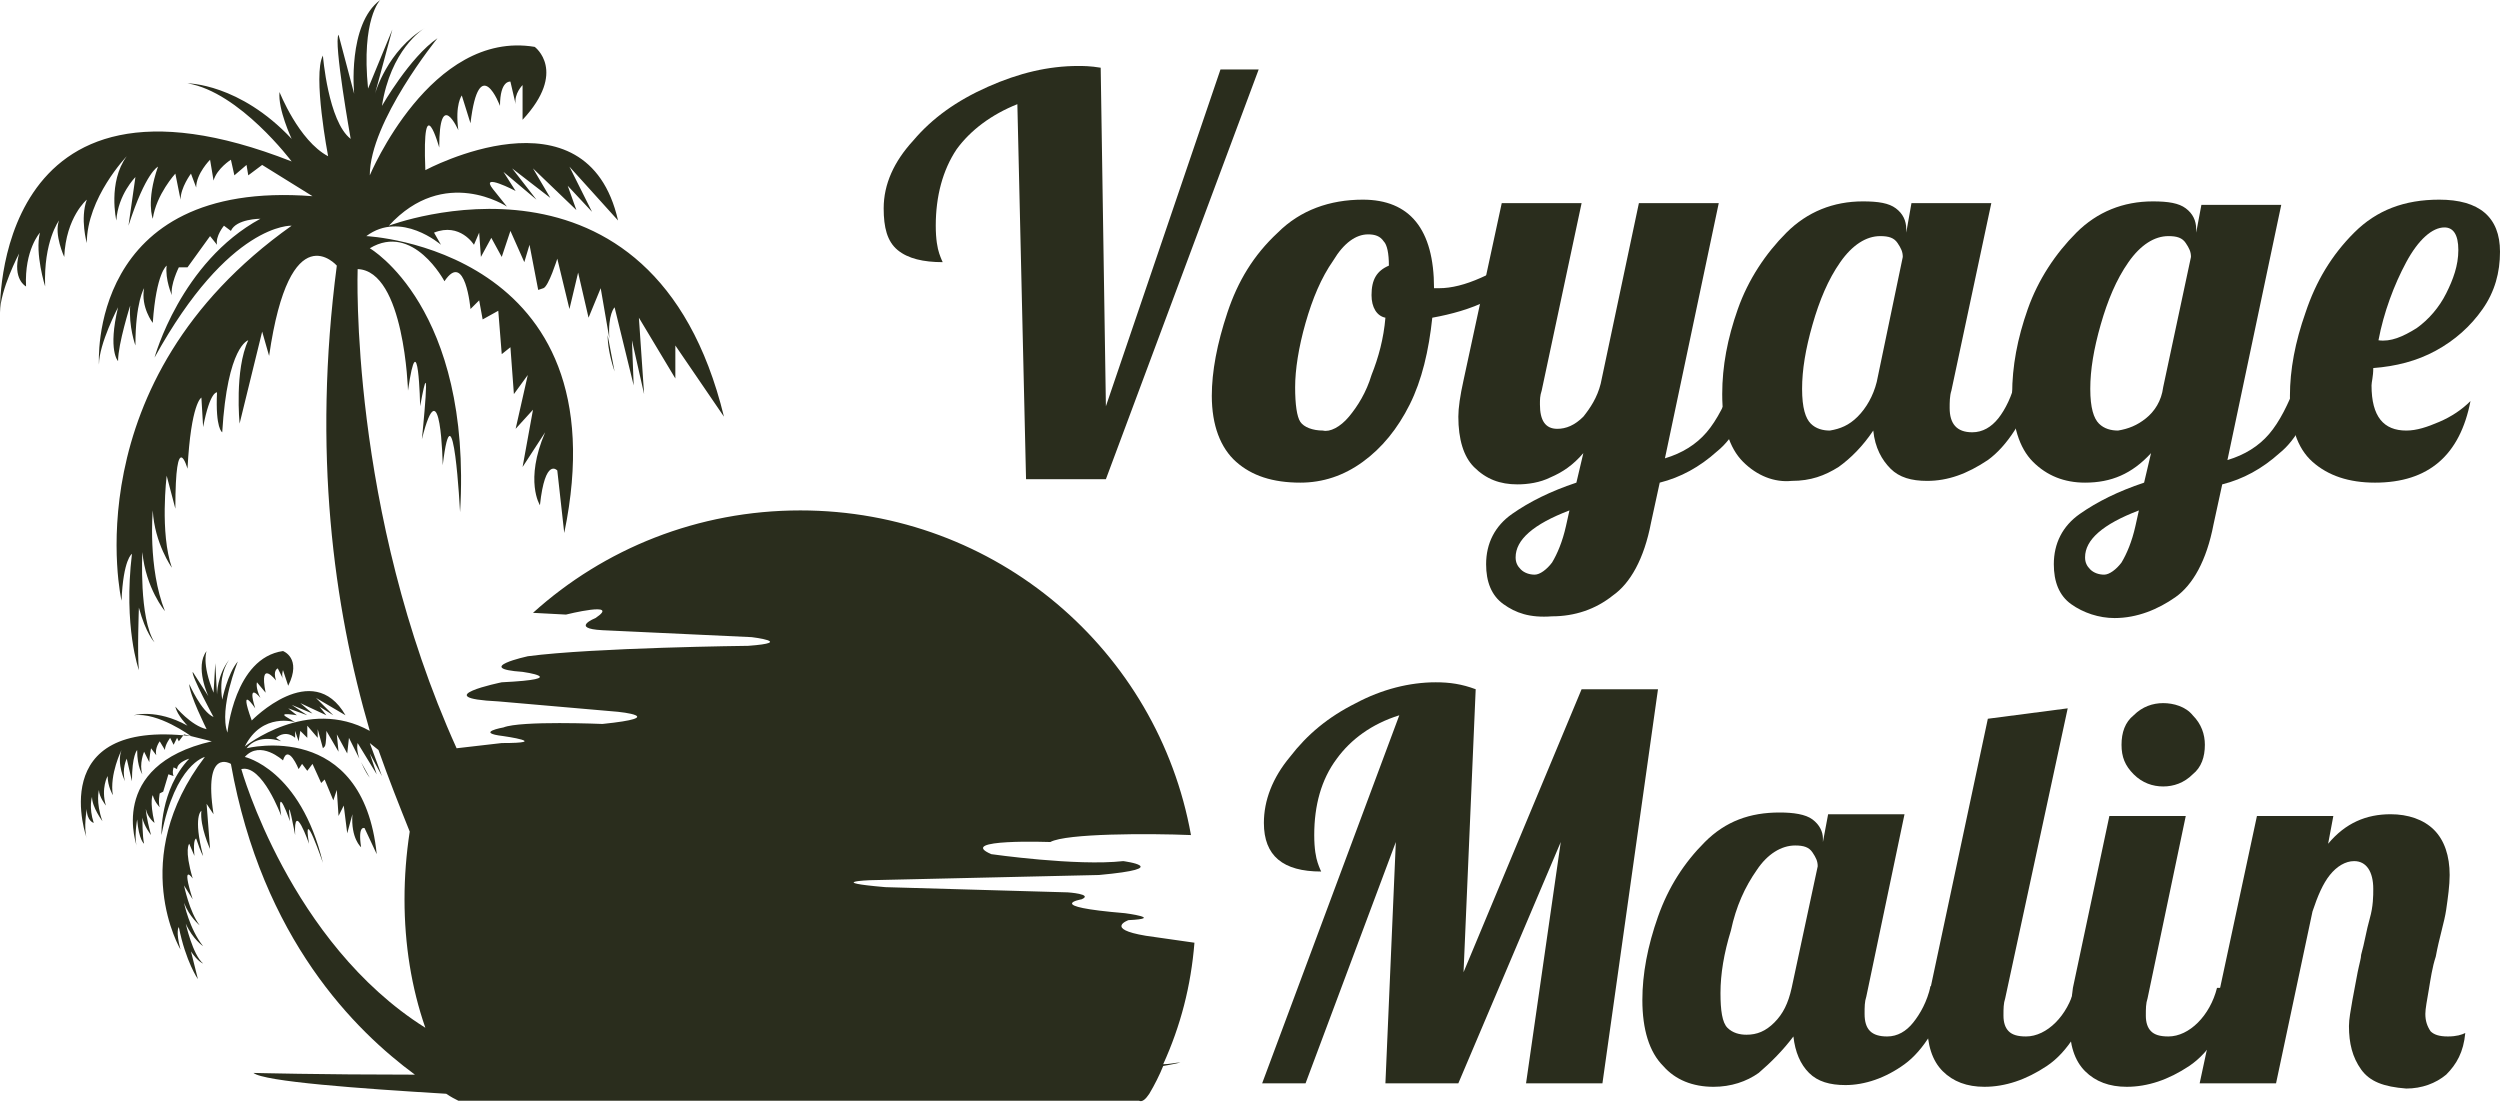
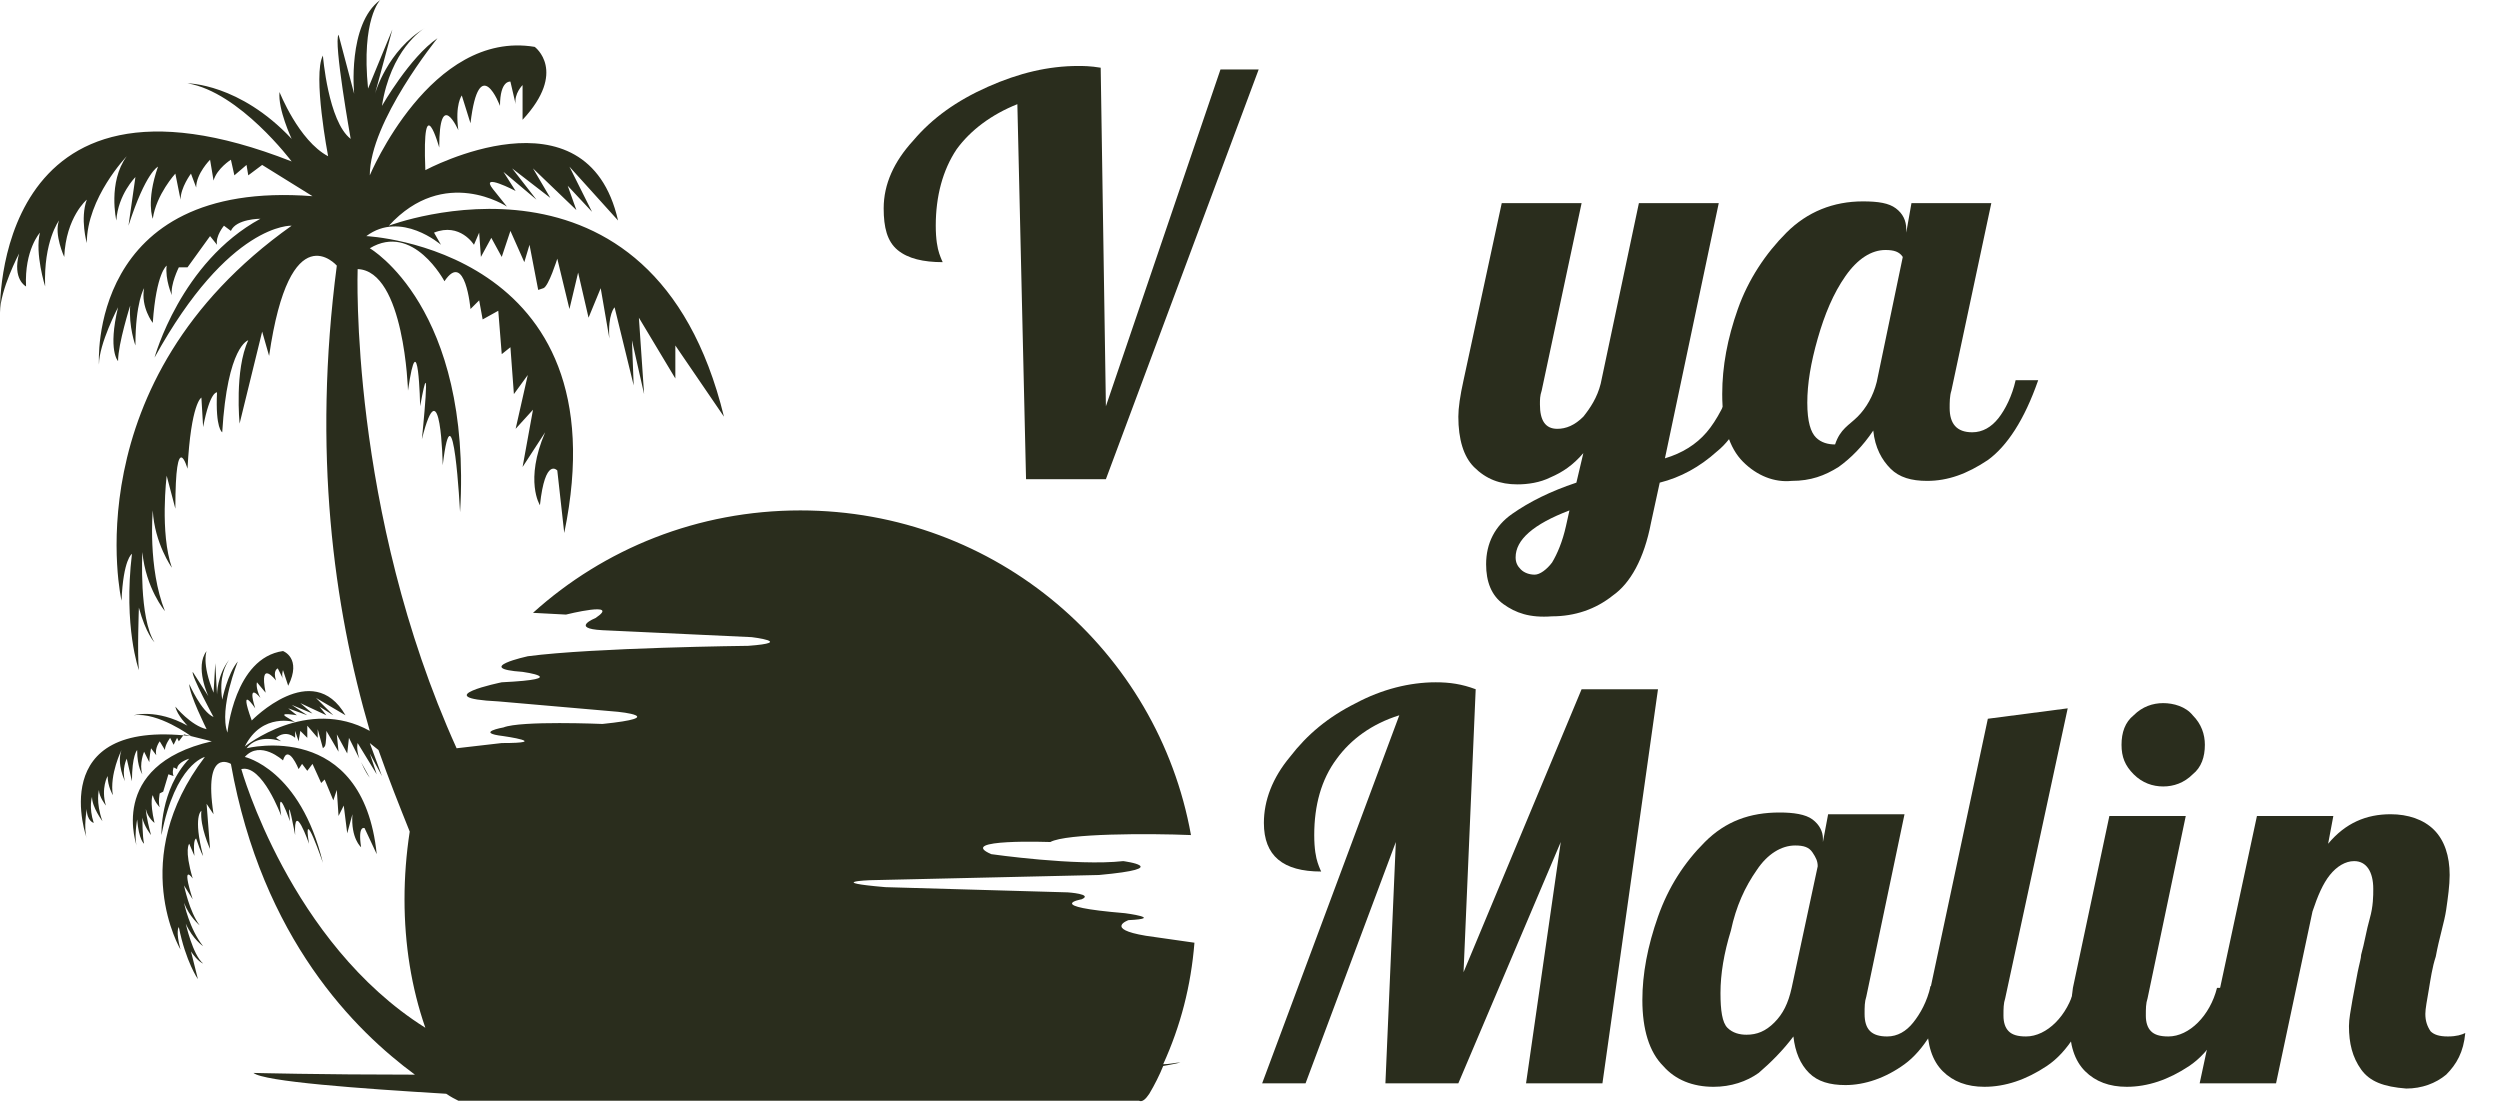
<svg xmlns="http://www.w3.org/2000/svg" version="1.1" id="Layer_1" x="0px" y="0px" width="144px" height="63.7px" viewBox="0 0 144 63.7" style="enable-background:new 0 0 144 63.7;" xml:space="preserve">
  <style type="text/css">
	.st0{fill:#2A2D1D;}
</style>
  <g>
    <g>
      <path class="st0" d="M80.6,41.2c-1.6,0.5-2.8,1.4-3.6,2.5c-0.9,1.2-1.3,2.7-1.3,4.4c0,0.8,0.1,1.3,0.2,1.6    c0.1,0.3,0.2,0.5,0.2,0.5c-2.2,0-3.3-0.9-3.3-2.8c0-1.3,0.5-2.6,1.5-3.8c1-1.3,2.2-2.3,3.8-3.1c1.5-0.8,3.1-1.2,4.6-1.2    c0.8,0,1.5,0.1,2.3,0.4L84.3,56l6.8-16.3h4.4l-3.2,22.7h-4.4l2-13.9L84,62.4h-4.2l0.6-13.9l-5.2,13.9h-2.5L80.6,41.2z" />
      <path class="st0" d="M95.8,61.4c-0.8-0.8-1.2-2.1-1.2-3.8c0-1.5,0.3-3.1,0.9-4.8c0.6-1.7,1.5-3.1,2.7-4.3c1.2-1.2,2.6-1.7,4.3-1.7    c0.8,0,1.5,0.1,1.9,0.4c0.4,0.3,0.6,0.7,0.6,1.1v0.2l0.3-1.6h4.4l-2.2,10.5c-0.1,0.3-0.1,0.6-0.1,1c0,0.9,0.4,1.3,1.3,1.3    c0.6,0,1.1-0.3,1.5-0.8c0.4-0.5,0.8-1.2,1-2.1h1.3c-0.8,2.2-1.7,3.7-2.8,4.5c-1.1,0.8-2.3,1.2-3.4,1.2c-0.9,0-1.6-0.2-2.1-0.7    c-0.5-0.5-0.8-1.2-0.9-2.1c-0.6,0.8-1.3,1.5-2,2.1c-0.7,0.5-1.6,0.8-2.6,0.8C97.5,62.6,96.5,62.2,95.8,61.4z M102.2,58.9    c0.5-0.5,0.8-1.1,1-2l1.5-7c0-0.3-0.1-0.5-0.3-0.8c-0.2-0.3-0.5-0.4-1-0.4c-0.8,0-1.6,0.5-2.2,1.4c-0.7,1-1.2,2.1-1.5,3.5    c-0.4,1.3-0.6,2.5-0.6,3.6c0,1,0.1,1.7,0.4,2c0.3,0.3,0.7,0.4,1.1,0.4C101.2,59.6,101.7,59.4,102.2,58.9z" />
      <path class="st0" d="M111.9,61.7c-0.6-0.6-0.9-1.5-0.9-2.8c0-0.5,0.1-1.2,0.2-2l3.3-15.5l4.6-0.6l-3.6,16.7    c-0.1,0.3-0.1,0.6-0.1,1c0,0.4,0.1,0.7,0.3,0.9c0.2,0.2,0.5,0.3,1,0.3c0.6,0,1.2-0.3,1.7-0.8c0.5-0.5,0.9-1.2,1.1-2h1.3    c-0.8,2.2-1.7,3.7-2.9,4.5c-1.2,0.8-2.4,1.2-3.6,1.2C113.3,62.6,112.5,62.3,111.9,61.7z" />
      <path class="st0" d="M120.1,61.7c-0.6-0.6-0.9-1.5-0.9-2.8c0-0.5,0.1-1.2,0.2-2l2.1-9.9h4.4l-2.2,10.5c-0.1,0.3-0.1,0.6-0.1,1    c0,0.4,0.1,0.7,0.3,0.9c0.2,0.2,0.5,0.3,1,0.3c0.6,0,1.2-0.3,1.7-0.8c0.5-0.5,0.9-1.2,1.1-2h1.3c-0.8,2.2-1.7,3.7-2.9,4.5    c-1.2,0.8-2.4,1.2-3.6,1.2C121.5,62.6,120.7,62.3,120.1,61.7z M122.9,44.6c-0.5-0.5-0.7-1-0.7-1.7c0-0.7,0.2-1.3,0.7-1.7    c0.5-0.5,1.1-0.7,1.7-0.7s1.3,0.2,1.7,0.7c0.5,0.5,0.7,1.1,0.7,1.7c0,0.7-0.2,1.3-0.7,1.7c-0.5,0.5-1.1,0.7-1.7,0.7    S123.4,45.1,122.9,44.6z" />
      <path class="st0" d="M136,61.6c-0.5-0.7-0.7-1.5-0.7-2.5c0-0.4,0.1-0.9,0.2-1.5c0.1-0.5,0.2-1.1,0.3-1.6c0.1-0.5,0.2-0.8,0.2-1    c0.2-0.7,0.3-1.4,0.5-2.1s0.2-1.3,0.2-1.7c0-1-0.4-1.6-1.1-1.6c-0.5,0-1,0.3-1.4,0.8c-0.4,0.5-0.7,1.2-1,2.1l-2.1,9.9h-4.4    l3.3-15.4h4.4l-0.3,1.6c1-1.2,2.2-1.7,3.6-1.7c1,0,1.9,0.3,2.5,0.9c0.6,0.6,0.9,1.5,0.9,2.6c0,0.6-0.1,1.3-0.2,2    c-0.1,0.7-0.4,1.6-0.6,2.7c-0.2,0.6-0.3,1.3-0.4,1.9c-0.1,0.6-0.2,1.1-0.2,1.4c0,0.4,0.1,0.7,0.3,1c0.2,0.2,0.5,0.3,1,0.3    c0.5,0,0.8-0.1,1-0.2c-0.1,1.1-0.5,1.8-1.1,2.4c-0.6,0.5-1.4,0.8-2.3,0.8C137.3,62.6,136.5,62.3,136,61.6z" />
    </g>
  </g>
  <g>
    <path class="st0" d="M58.6,6c-1.5,0.6-2.7,1.5-3.5,2.6c-0.8,1.2-1.2,2.7-1.2,4.4c0,0.8,0.1,1.3,0.2,1.6s0.2,0.5,0.2,0.5   c-1.1,0-2-0.2-2.6-0.7c-0.6-0.5-0.8-1.3-0.8-2.4c0-1.4,0.6-2.7,1.7-3.9c1.1-1.3,2.5-2.3,4.3-3.1s3.5-1.2,5.2-1.2   c0.3,0,0.7,0,1.3,0.1l0.3,19.5L70.3,4h2.2l-8.8,23.6h-4.6L58.6,6z" />
-     <path class="st0" d="M71.2,26.6c-0.9-0.8-1.4-2.1-1.4-3.8c0-1.4,0.3-3,0.9-4.8s1.5-3.3,2.9-4.6c1.3-1.3,3-1.9,4.9-1.9   c2.7,0,4.1,1.7,4.1,5.1v0c0.1,0,0.2,0,0.3,0c0.7,0,1.5-0.2,2.4-0.6c0.9-0.4,1.7-0.8,2.5-1.3l0.3,0.9c-0.6,0.7-1.4,1.2-2.4,1.7   c-1,0.5-2.1,0.8-3.2,1c-0.2,1.9-0.6,3.6-1.3,5c-0.7,1.4-1.6,2.5-2.7,3.3c-1.1,0.8-2.3,1.2-3.6,1.2C73.3,27.8,72.1,27.4,71.2,26.6z    M77.7,24c0.5-0.6,1-1.4,1.3-2.4c0.4-1,0.7-2.1,0.8-3.3C79.3,18.2,79,17.7,79,17c0-0.9,0.3-1.4,1-1.7c0-0.7-0.1-1.2-0.3-1.4   c-0.2-0.3-0.5-0.4-0.9-0.4c-0.7,0-1.4,0.5-2,1.5c-0.7,1-1.2,2.2-1.6,3.6c-0.4,1.4-0.6,2.7-0.6,3.7c0,1,0.1,1.7,0.3,2   c0.2,0.3,0.7,0.5,1.3,0.5C76.6,24.9,77.2,24.6,77.7,24z" />
    <path class="st0" d="M86.6,34.8c-0.7-0.5-1-1.3-1-2.3c0-1.2,0.5-2.2,1.5-2.9c1-0.7,2.2-1.3,3.7-1.8l0.4-1.7   c-0.6,0.7-1.2,1.1-1.9,1.4c-0.6,0.3-1.3,0.4-1.9,0.4c-1,0-1.8-0.3-2.5-1c-0.6-0.6-0.9-1.6-0.9-2.9c0-0.5,0.1-1.2,0.3-2.1l2.2-10.2   h4.6l-2.3,10.8c-0.1,0.3-0.1,0.5-0.1,0.8c0,0.9,0.3,1.4,1,1.4c0.5,0,1-0.2,1.5-0.7c0.4-0.5,0.8-1.1,1-1.9l2.2-10.4h4.6l-3.1,14.7   c1-0.3,1.8-0.8,2.4-1.5c0.6-0.7,1.1-1.7,1.6-3h1.3c-0.6,1.9-1.3,3.3-2.3,4.1c-1,0.9-2.1,1.5-3.3,1.8l-0.5,2.3   c-0.4,2.1-1.2,3.5-2.2,4.2c-1,0.8-2.2,1.2-3.5,1.2C88.1,35.6,87.3,35.3,86.6,34.8z M89.4,32.4c0.3-0.5,0.6-1.2,0.8-2.1l0.2-0.9   c-2.1,0.8-3.1,1.7-3.1,2.7c0,0.3,0.1,0.5,0.3,0.7s0.5,0.3,0.8,0.3C88.7,33.1,89.1,32.8,89.4,32.4z" />
-     <path class="st0" d="M100.4,26.6c-0.8-0.8-1.2-2.1-1.2-3.9c0-1.6,0.3-3.2,0.9-4.9c0.6-1.7,1.6-3.2,2.8-4.4c1.2-1.2,2.7-1.8,4.4-1.8   c0.9,0,1.5,0.1,1.9,0.4c0.4,0.3,0.6,0.7,0.6,1.2v0.2l0.3-1.7h4.6l-2.3,10.8c-0.1,0.3-0.1,0.7-0.1,1c0,0.9,0.4,1.4,1.3,1.4   c0.6,0,1.1-0.3,1.5-0.8c0.4-0.5,0.8-1.3,1-2.2h1.3c-0.8,2.3-1.8,3.8-2.9,4.6c-1.2,0.8-2.3,1.2-3.5,1.2c-0.9,0-1.6-0.2-2.1-0.7   c-0.5-0.5-0.9-1.2-1-2.2c-0.6,0.9-1.3,1.6-2,2.1c-0.8,0.5-1.6,0.8-2.7,0.8C102.2,27.8,101.2,27.4,100.4,26.6z M107,24   c0.5-0.5,0.9-1.2,1.1-2l1.5-7.2c0-0.3-0.1-0.5-0.3-0.8c-0.2-0.3-0.5-0.4-1-0.4c-0.8,0-1.6,0.5-2.3,1.5c-0.7,1-1.2,2.2-1.6,3.6   c-0.4,1.4-0.6,2.6-0.6,3.7c0,1.1,0.2,1.7,0.5,2c0.3,0.3,0.7,0.4,1.1,0.4C106,24.7,106.5,24.5,107,24z" />
-     <path class="st0" d="M119.3,34.8c-0.7-0.5-1-1.3-1-2.3c0-1.2,0.5-2.2,1.5-2.9c1-0.7,2.2-1.3,3.7-1.8l0.4-1.7   c-1.1,1.2-2.3,1.7-3.8,1.7c-1.2,0-2.2-0.4-3-1.2c-0.8-0.8-1.2-2.1-1.2-3.9c0-1.6,0.3-3.2,0.9-4.9c0.6-1.7,1.6-3.2,2.8-4.4   c1.2-1.2,2.7-1.8,4.4-1.8c0.9,0,1.5,0.1,1.9,0.4c0.4,0.3,0.6,0.7,0.6,1.2v0.2l0.3-1.6h4.6l-3.1,14.7c1-0.3,1.8-0.8,2.4-1.5   c0.6-0.7,1.1-1.7,1.6-3h1.3c-0.6,1.9-1.3,3.3-2.3,4.1c-1,0.9-2.1,1.5-3.3,1.8l-0.5,2.3c-0.4,2.1-1.2,3.5-2.2,4.2s-2.2,1.2-3.5,1.2   C120.9,35.6,120,35.3,119.3,34.8z M122.2,32.4c0.3-0.5,0.6-1.2,0.8-2.1l0.2-0.9c-2.1,0.8-3.1,1.7-3.1,2.7c0,0.3,0.1,0.5,0.3,0.7   c0.2,0.2,0.5,0.3,0.8,0.3C121.5,33.1,121.9,32.8,122.2,32.4z M123.6,24.1c0.5-0.4,0.9-1,1-1.8l1.6-7.5c0-0.3-0.1-0.5-0.3-0.8   c-0.2-0.3-0.5-0.4-1-0.4c-0.8,0-1.6,0.5-2.3,1.5c-0.7,1-1.2,2.2-1.6,3.6c-0.4,1.4-0.6,2.6-0.6,3.7c0,1.1,0.2,1.7,0.5,2   c0.3,0.3,0.7,0.4,1.1,0.4C122.6,24.7,123.1,24.5,123.6,24.1z" />
-     <path class="st0" d="M133.2,26.6c-0.9-0.8-1.3-2.1-1.3-3.8c0-1.5,0.3-3.1,0.9-4.8c0.6-1.8,1.5-3.3,2.8-4.6c1.3-1.3,2.9-1.9,4.9-1.9   c2.3,0,3.5,1,3.5,3c0,1.2-0.3,2.3-1,3.3s-1.6,1.8-2.7,2.4c-1.1,0.6-2.3,0.9-3.6,1c0,0.5-0.1,0.8-0.1,1c0,1.8,0.7,2.6,2,2.6   c0.6,0,1.2-0.2,1.9-0.5c0.7-0.3,1.3-0.7,1.8-1.2c-0.6,3.1-2.4,4.7-5.5,4.7C135.3,27.8,134.1,27.4,133.2,26.6z M139.2,18.9   c0.7-0.5,1.3-1.2,1.7-2c0.4-0.8,0.7-1.6,0.7-2.5c0-0.9-0.3-1.3-0.8-1.3c-0.7,0-1.5,0.7-2.2,2c-0.7,1.3-1.3,2.9-1.6,4.5   C137.7,19.7,138.4,19.4,139.2,18.9z" />
+     <path class="st0" d="M100.4,26.6c-0.8-0.8-1.2-2.1-1.2-3.9c0-1.6,0.3-3.2,0.9-4.9c0.6-1.7,1.6-3.2,2.8-4.4c1.2-1.2,2.7-1.8,4.4-1.8   c0.9,0,1.5,0.1,1.9,0.4c0.4,0.3,0.6,0.7,0.6,1.2v0.2l0.3-1.7h4.6l-2.3,10.8c-0.1,0.3-0.1,0.7-0.1,1c0,0.9,0.4,1.4,1.3,1.4   c0.6,0,1.1-0.3,1.5-0.8c0.4-0.5,0.8-1.3,1-2.2h1.3c-0.8,2.3-1.8,3.8-2.9,4.6c-1.2,0.8-2.3,1.2-3.5,1.2c-0.9,0-1.6-0.2-2.1-0.7   c-0.5-0.5-0.9-1.2-1-2.2c-0.6,0.9-1.3,1.6-2,2.1c-0.8,0.5-1.6,0.8-2.7,0.8C102.2,27.8,101.2,27.4,100.4,26.6z M107,24   c0.5-0.5,0.9-1.2,1.1-2l1.5-7.2c-0.2-0.3-0.5-0.4-1-0.4c-0.8,0-1.6,0.5-2.3,1.5c-0.7,1-1.2,2.2-1.6,3.6   c-0.4,1.4-0.6,2.6-0.6,3.7c0,1.1,0.2,1.7,0.5,2c0.3,0.3,0.7,0.4,1.1,0.4C106,24.7,106.5,24.5,107,24z" />
  </g>
  <g>
    <g>
-       <path class="st0" d="M35,19.3c0,0.5,0.1,1.2,0.4,2.1L35,19.3z" />
      <path class="st0" d="M24.5,1.6C24.5,1.6,24.5,1.6,24.5,1.6C24.5,1.6,24.5,1.6,24.5,1.6z" />
      <path class="st0" d="M20.8,43.9c0.1,0.2,0.2,0.5,0.5,0.9L20.8,43.9z" />
      <path class="st0" d="M13.6,37.5C13.6,37.5,13.6,37.5,13.6,37.5C13.6,37.5,13.6,37.5,13.6,37.5z" />
      <path class="st0" d="M66.2,63c0.3-0.5,0.6-1.1,0.8-1.6c0.6-0.1,1-0.2,1-0.2c-0.3,0-0.6,0.1-1,0.1c1-2.2,1.6-4.5,1.8-7L66,53.9    c-2.4-0.4-1-0.9-1-0.9c2.1-0.1-0.2-0.4-0.2-0.4c-4.8-0.4-2.5-0.8-2.5-0.8c0.7-0.3-0.8-0.4-0.8-0.4L51,51.1    c-3.5-0.3-0.9-0.4-0.9-0.4l13.2-0.3c4.4-0.4,1.4-0.8,1.4-0.8c-2.7,0.3-7.6-0.4-7.6-0.4c-2.1-0.9,3.4-0.7,3.4-0.7    c0.9-0.5,5.7-0.5,8.1-0.4c-1.9-10.6-11.2-18.7-22.5-18.7c-5.9,0-11.3,2.2-15.4,5.9l1.9,0.1c0,0,3.2-0.8,1.7,0.2    c0,0-1.5,0.6,0.4,0.7l8.6,0.4c0,0,2.5,0.3-0.2,0.5c0,0-8.9,0.1-12.7,0.6c0,0-3.2,0.7-0.3,0.9c0,0,2.9,0.4-1.2,0.6    c0,0-4.4,0.9-0.2,1.1l6.9,0.6c0,0,3,0.3-0.9,0.7c0,0-4.7-0.2-5.7,0.2c0,0-1.7,0.3,0,0.5c0,0,2.8,0.4-0.1,0.4l-2.6,0.3    c-6.2-13.7-5.7-27.6-5.7-27.6c2.7,0.1,2.9,7,2.9,7c0.6-4.2,0.7,0.9,0.7,0.9c0.7-3.9,0.1,1.9,0.1,1.9c1.1-4.4,1.2,1.5,1.2,1.5    c0.6-5,1,2.7,1,2.7c0.7-11.8-5.2-15.2-5.2-15.2c2.5-1.5,4.3,1.9,4.3,1.9c1.2-1.8,1.5,1.6,1.5,1.6l0.5-0.5l0.2,1.1l0.9-0.5l0.2,2.5    l0.5-0.4l0.2,2.7l0.8-1.1l-0.7,3.1l1-1.1l-0.6,3.3l1.3-2c-1.2,2.8-0.3,4.2-0.3,4.2c0.3-2.8,1-2,1-2l0.4,3.6    c3.4-16.4-11.4-17.1-11.4-17.1c2-1.5,4.3,0.5,4.3,0.5l-0.4-0.7c1.5-0.6,2.3,0.7,2.3,0.7l0.3-0.7l0.1,1.4l0.6-1.1l0.6,1.1l0.5-1.5    l0.8,1.8l0.3-1L31,16.7c0,0,0,0,0.3-0.1c0.3-0.1,0.8-1.7,0.8-1.7l0.7,2.9l0.5-2.1l0.6,2.6l0.7-1.7l0.5,2.9    c-0.1-1.4,0.3-1.8,0.3-1.8l1.1,4.5l-0.1-2.6l0.7,3.1l-0.3-4.4l2.1,3.5l0-1.9l2.8,4.1c-4.1-16.8-19.3-11-19.3-11    c3.2-3.5,6.8-1.1,6.8-1.1s0,0-0.8-1s1.3,0.1,1.3,0.1l-0.7-1.1l1.9,1.6l-1.4-1.8l2.2,1.7l-1-1.7l2.5,2.4l-0.5-1.4l1.4,1.5l-1.3-2.6    l2.8,3.1c-1.8-7.9-11.1-2.9-11.1-2.9c-0.2-4.9,0.8-1.3,0.8-1.3c0-3.5,1.1-1,1.1-1c-0.2-1.5,0.2-2,0.2-2l0.5,1.6    c0.5-4.2,1.7-1,1.7-1c0-1.5,0.6-1.4,0.6-1.4L29.7,6c-0.1-0.6,0.4-1.1,0.4-1.1v2c2.6-2.8,0.7-4.2,0.7-4.2c-6-1-9.5,7.4-9.5,7.4    c0-3.1,3.9-7.9,3.9-7.9C23.6,3.3,22,6.1,22,6.1c0.5-3.2,2.3-4.4,2.5-4.5c-2.2,1.3-2.9,3.8-2.9,3.8l1-3.7l-1.4,3.4    c-0.4-4,0.7-5.1,0.7-5.1c-1.9,1.4-1.5,5.4-1.5,5.4l-0.9-3.4c-0.3,0.4,0.7,6,0.7,6c-1.3-1-1.6-4.8-1.6-4.8C18,4.3,18.9,9,18.9,9    c-1.7-0.9-2.8-3.7-2.8-3.7c-0.1,1,0.7,2.7,0.7,2.7c-3-3.2-6-3.2-6-3.2c3,0.5,6,4.5,6,4.5C-0.5,2.5,0,18,0,18    c0-1.3,1.1-3.4,1.1-3.4c-0.4,1.5,0.4,1.9,0.4,1.9c-0.1-2.1,0.8-3.1,0.8-3.1c-0.3,1.2,0.3,3.1,0.3,3.1c-0.1-2.6,0.8-3.8,0.8-3.8    c-0.3,0.8,0.3,2.1,0.3,2.1c0.1-2.3,1.3-3.3,1.3-3.3c-0.4,1.1,0,2.5,0,2.5C5,11.4,7.3,9,7.3,9c-1.1,1.5-0.6,3.7-0.6,3.7    c0.1-1.5,1.1-2.5,1.1-2.5L7.4,13c1-3.1,1.7-3.4,1.7-3.4c-0.7,2-0.3,3-0.3,3C9,11.2,10.1,10,10.1,10l0.3,1.5C10.4,10.8,11,10,11,10    l0.3,0.8c0-0.8,0.8-1.6,0.8-1.6l0.2,1.2c0.2-0.7,1-1.2,1-1.2l0.2,0.9l0.7-0.6l0.1,0.6l0.8-0.6l2.9,1.8C5,10.3,5.7,21,5.7,21    c0-1.2,1.1-3.3,1.1-3.3c-0.6,2.5,0,3.1,0,3.1c0-1,0.7-3.2,0.7-3.2c-0.1,1.2,0.3,2.3,0.3,2.3c0-2.5,0.5-3.3,0.5-3.3    c-0.2,1.1,0.5,2,0.5,2c0.2-2.9,0.8-3.3,0.8-3.3c-0.1,0.8,0.3,1.7,0.3,1.7c-0.1-0.6,0.4-1.6,0.4-1.6h0.5l1.3-1.8l0.4,0.5    c-0.1-0.5,0.4-1.1,0.4-1.1l0.4,0.3c0.3-0.7,1.7-0.7,1.7-0.7c-4.6,2.5-6.1,8-6.1,8c4.3-7.8,7.9-7.6,7.9-7.6C4.1,22,7,34.6,7,34.6    c0.1-2.4,0.6-2.7,0.6-2.7c-0.5,4.2,0.4,6.7,0.4,6.7c-0.1-0.9,0-3.6,0-3.6c0.4,1.5,0.9,2,0.9,2c-0.9-1.4-0.7-5.2-0.7-5.2    c0.2,2.1,1.3,3.4,1.3,3.4c-1-2.5-0.7-5.8-0.7-5.8c0.1,1.9,1.1,3.3,1.1,3.3c-0.7-2-0.3-5.3-0.3-5.3l0.5,1.9c0-4.8,0.7-2.3,0.7-2.3    c0.2-3.8,0.8-4.1,0.8-4.1l0.1,1.7c0.4-2.1,0.8-2,0.8-2c-0.1,2.1,0.3,2.3,0.3,2.3c0.3-5,1.5-5.3,1.5-5.3c-0.8,1.7-0.5,4.8-0.5,4.8    l1.3-5.3l0.4,1.4c1.2-8.3,3.9-5.2,3.9-5.2c-1.4,10.7-0.2,19.6,1.9,26.8c-3.6-2-7.2,0.9-7.2,0.9c1-2,2.9-1.4,2.9-1.4s0,0-0.5-0.3    c-0.5-0.3,0.6-0.1,0.6-0.1l-0.5-0.4l1.1,0.4l-0.9-0.6l1.2,0.5l-0.7-0.6l1.5,0.7l-0.4-0.5l0.8,0.5l-1-1l1.7,1    c-1.9-3.3-5.4,0.3-5.4,0.3c-0.8-2.2,0.2-0.7,0.2-0.7c-0.5-1.6,0.3-0.6,0.3-0.6c-0.3-0.6-0.2-0.9-0.2-0.9l0.5,0.6    c-0.4-2,0.6-0.7,0.6-0.7c-0.2-0.6,0.1-0.7,0.1-0.7l0.3,0.6c-0.1-0.2,0-0.5,0-0.5l0.3,0.9c0.8-1.6-0.3-2-0.3-2    c-2.8,0.4-3.2,4.7-3.2,4.7c-0.5-1.4,0.6-4.1,0.6-4.1c-0.6,0.7-0.9,2.2-0.9,2.2c-0.2-1.3,0.2-2,0.4-2.3c-0.7,0.9-0.7,2-0.7,2    l-0.1-1.8l-0.1,1.7c-0.7-1.7-0.4-2.4-0.4-2.4c-0.7,0.9,0.1,2.6,0.1,2.6l-0.9-1.4c-0.1,0.2,1.2,2.6,1.2,2.6    c-0.7-0.3-1.4-1.9-1.4-1.9c0,0.6,1,2.6,1,2.6c-0.9-0.2-1.8-1.3-1.8-1.3c0.1,0.5,0.7,1.1,0.7,1.1c-1.8-1-3.1-0.6-3.1-0.6    c1.4-0.2,3.3,1.2,3.3,1.2C2.5,41.4,5,48.3,5,48.3c-0.2-0.6,0-1.7,0-1.7c0,0.7,0.4,0.8,0.4,0.8c-0.3-0.9-0.1-1.5-0.1-1.5    c0,0.6,0.6,1.4,0.6,1.4c-0.4-1.1-0.2-1.8-0.2-1.8c0,0.4,0.4,0.9,0.4,0.9c-0.3-1,0.1-1.7,0.1-1.7c0,0.6,0.3,1.1,0.3,1.1    C6.3,44.6,7,43.2,7,43.2C6.7,44,7.2,45,7.2,45c-0.2-0.7,0.1-1.3,0.1-1.3L7.6,45c0-1.5,0.3-1.8,0.3-1.8c0,1,0.3,1.4,0.3,1.4    C8,44,8.3,43.3,8.3,43.3l0.3,0.6c0-0.3,0.1-0.8,0.1-0.8L9,43.5c-0.1-0.4,0.2-0.8,0.2-0.8l0.3,0.5c0-0.3,0.3-0.7,0.3-0.7l0.2,0.4    l0.2-0.4l0.1,0.2l0.3-0.4l1.6,0.4c-6.1,1.4-4.3,6.1-4.3,6.1c-0.2-0.5,0-1.6,0-1.6c0.1,1.2,0.4,1.4,0.4,1.4    c-0.1-0.4-0.1-1.5-0.1-1.5c0.1,0.5,0.5,1,0.5,1c-0.3-1.1-0.3-1.5-0.3-1.5c0.1,0.5,0.5,0.8,0.5,0.8c-0.3-1.3-0.1-1.6-0.1-1.6    c0.1,0.4,0.4,0.7,0.4,0.7c-0.1-0.3,0-0.8,0-0.8l0.2-0.1l0.3-1l0.3,0.1c-0.1-0.2,0-0.5,0-0.5l0.2,0.1c0-0.4,0.7-0.6,0.7-0.6    c-1.7,1.8-1.6,4.4-1.6,4.4c0.8-4.1,2.5-4.5,2.5-4.5c-4.5,5.9-1.4,11.1-1.4,11.1c-0.3-1.1-0.1-1.3-0.1-1.3c0.4,2,1.1,3,1.1,3    C11.3,56,11,54.8,11,54.8c0.4,0.6,0.7,0.7,0.7,0.7c-0.6-0.5-1-2.3-1-2.3c0.4,0.9,1,1.3,1,1.3c-0.8-1-1.1-2.5-1.1-2.5    c0.3,0.8,0.9,1.3,0.9,1.3c-0.6-0.8-0.9-2.3-0.9-2.3l0.5,0.8c-0.7-2.2,0-1.2,0-1.2c-0.5-1.7-0.2-2-0.2-2l0.3,0.7    c-0.1-1,0.1-1,0.1-1c0.3,0.9,0.4,1,0.4,1c-0.6-2.3-0.1-2.6-0.1-2.6c-0.1,0.9,0.5,2.2,0.5,2.2l-0.2-2.6l0.4,0.6    c-0.6-3.9,1-2.9,1-2.9c1.8,10.1,7.2,15.4,10.6,17.9c-5.5,0-9.3-0.1-9.3-0.1c0.6,0.5,6.1,0.9,11.1,1.2c0.3,0.2,0.5,0.3,0.7,0.4    h39.2C65.8,63.5,66,63.3,66.2,63z M13.9,44.3c1.2-0.3,2.3,2.7,2.3,2.7c-0.3-2,0.5,0.3,0.5,0.3c-0.2-1.9,0.3,0.8,0.3,0.8    c-0.1-2.1,0.8,0.5,0.8,0.5c-0.4-2.4,0.8,1.1,0.8,1.1c-1.3-5.4-4.5-6.1-4.5-6.1c0.9-1,2.2,0.2,2.2,0.2c0.3-1,0.9,0.5,0.9,0.5    l0.2-0.3l0.3,0.4l0.3-0.4l0.5,1.1l0.2-0.2l0.5,1.2l0.2-0.6l0.1,1.5l0.3-0.6L20,48l0.3-1.1c-0.1,1.4,0.5,1.9,0.5,1.9    c-0.2-1.3,0.2-1.1,0.2-1.1l0.7,1.5c-0.8-7.8-7.5-6.1-7.5-6.1c0.7-0.9,2-0.4,2-0.4l-0.3-0.2c0.6-0.5,1.1,0,1.1,0l0-0.4l0.2,0.6    l0.1-0.6l0.4,0.4l0-0.7l0.6,0.7l0-0.5l0.3,1.1c0,0,0,0,0.1-0.1s0.1-0.9,0.1-0.9l0.7,1.2l-0.1-1l0.6,1.1l0.1-0.9l0.6,1.2    c-0.2-0.6-0.1-0.9-0.1-0.9l1.1,1.8l-0.4-1.2l0.7,1.3l-0.7-1.9l0.5,0.4c0.6,1.7,1.2,3.2,1.8,4.7c-0.2,1.3-0.3,2.6-0.3,3.9    c0,2.6,0.4,5.1,1.2,7.4C16.7,54.3,13.9,44.3,13.9,44.3z" />
    </g>
  </g>
</svg>